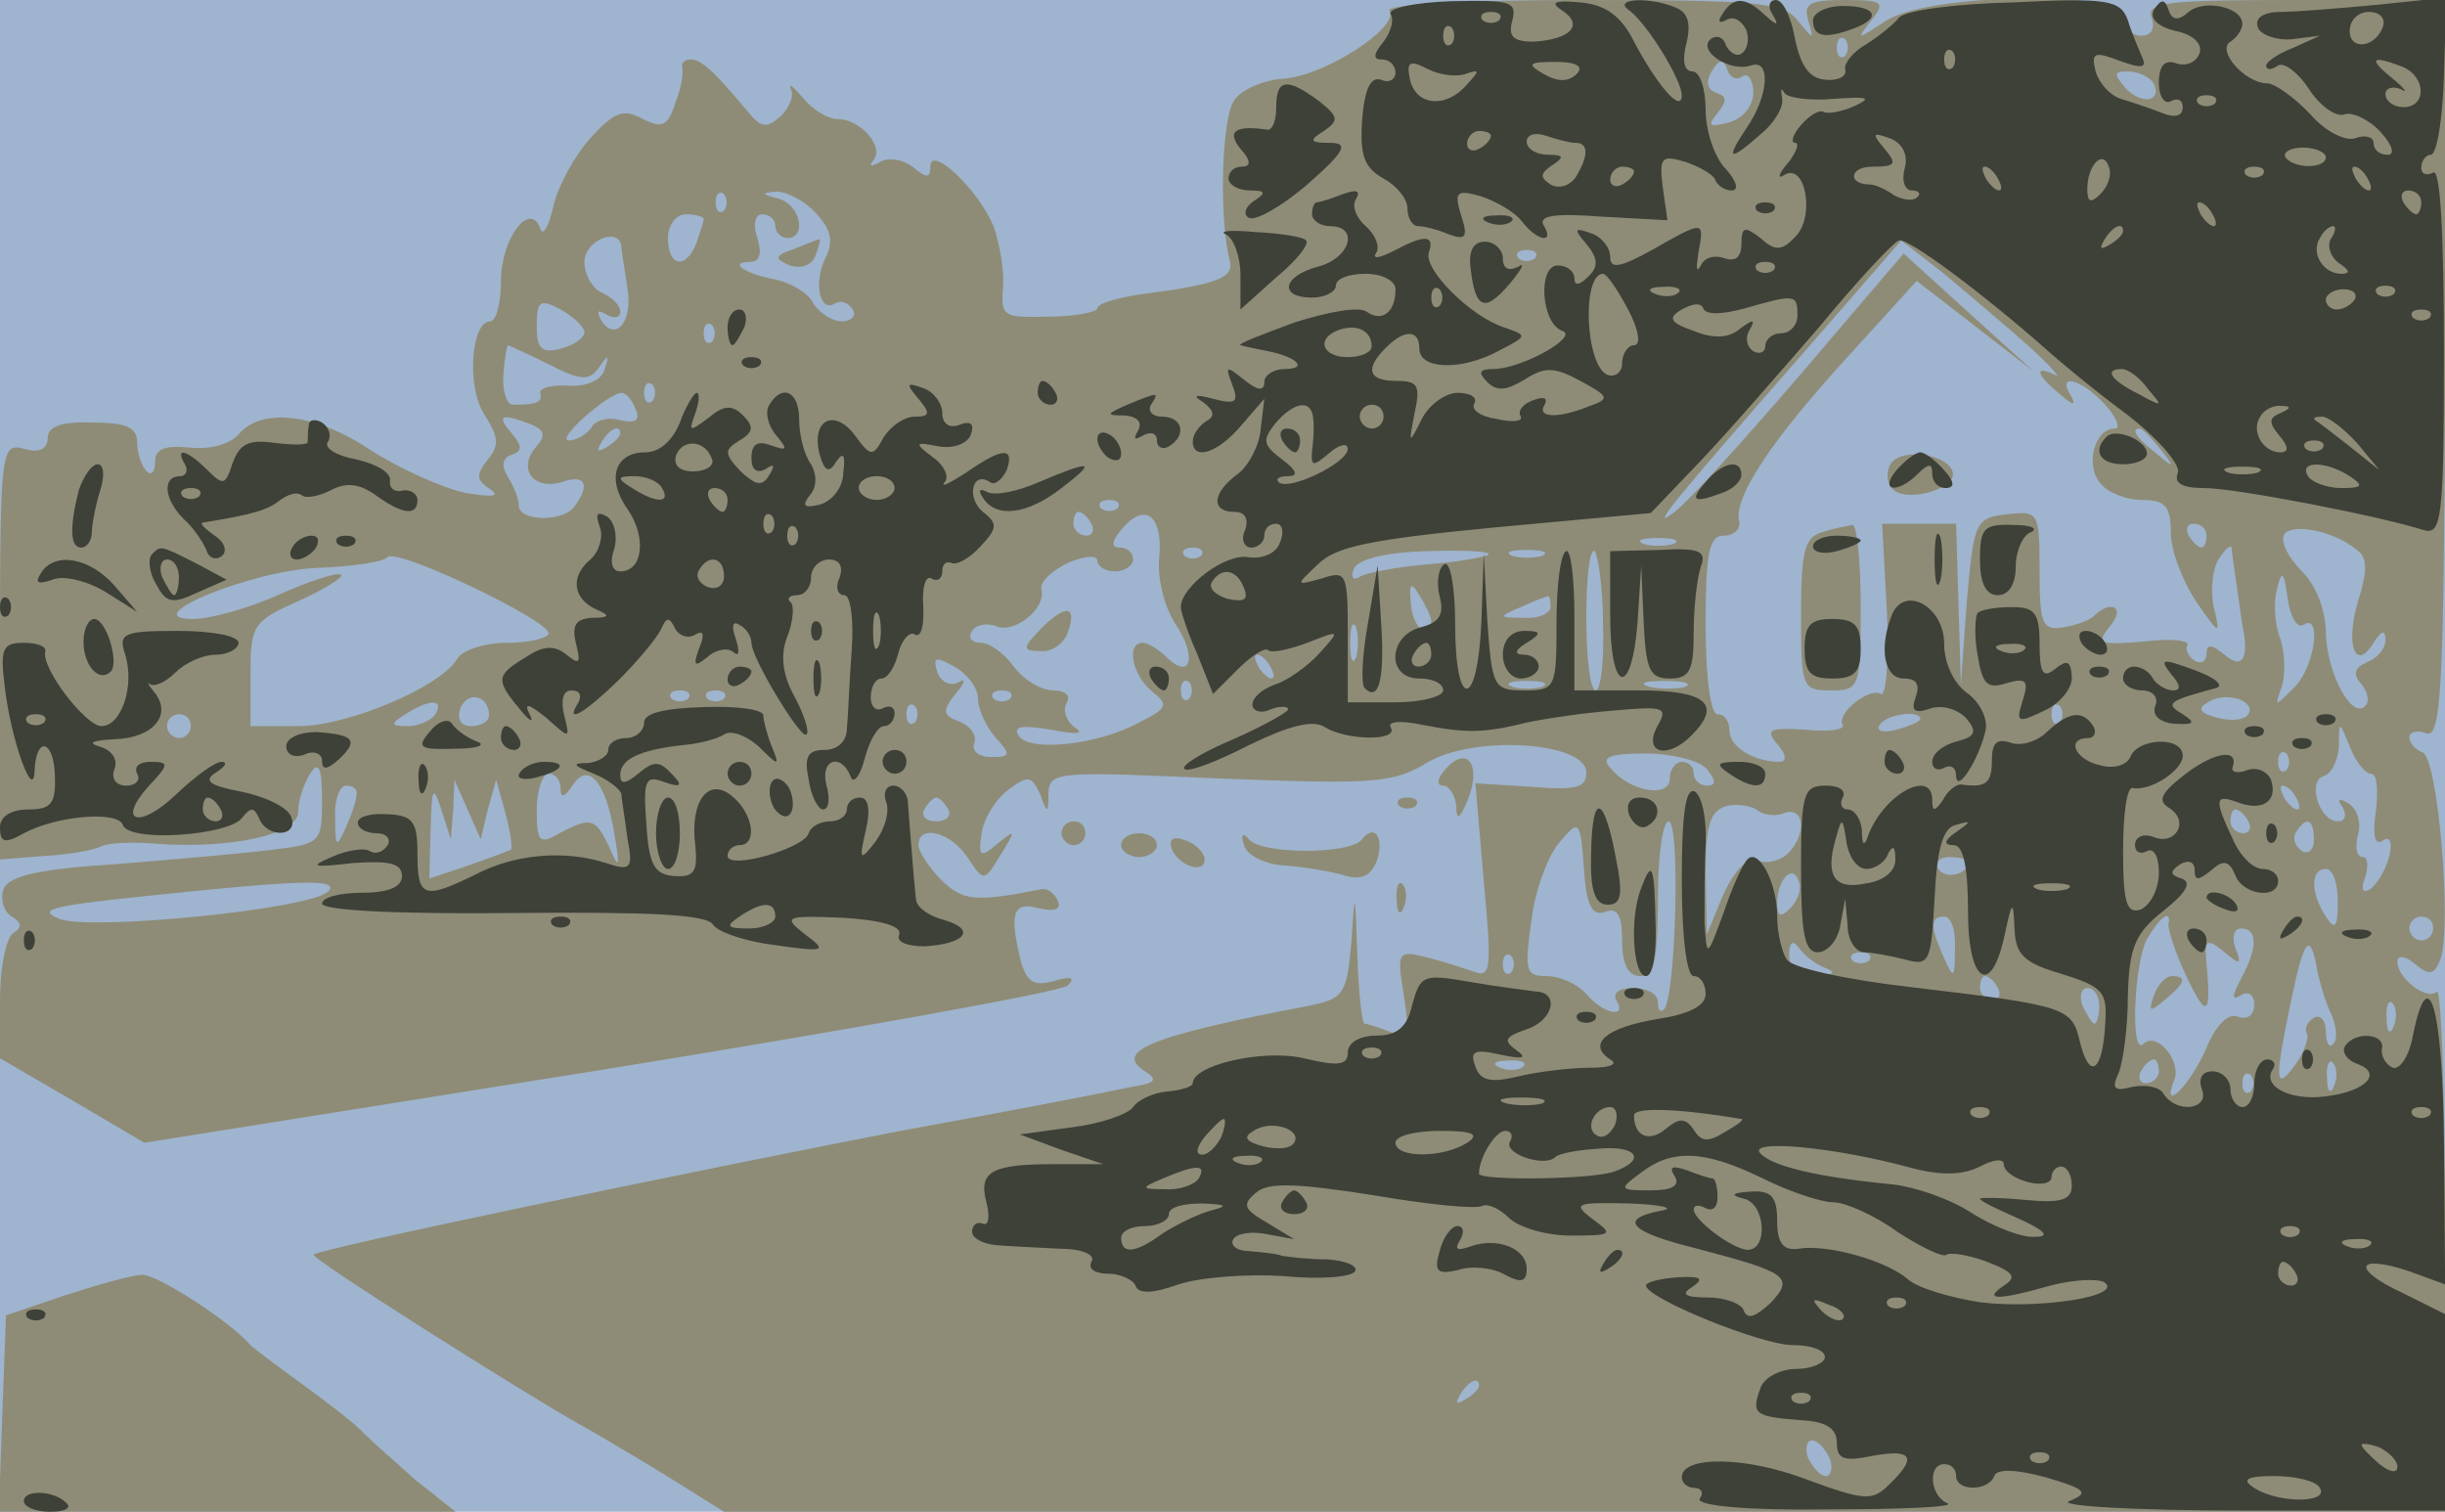
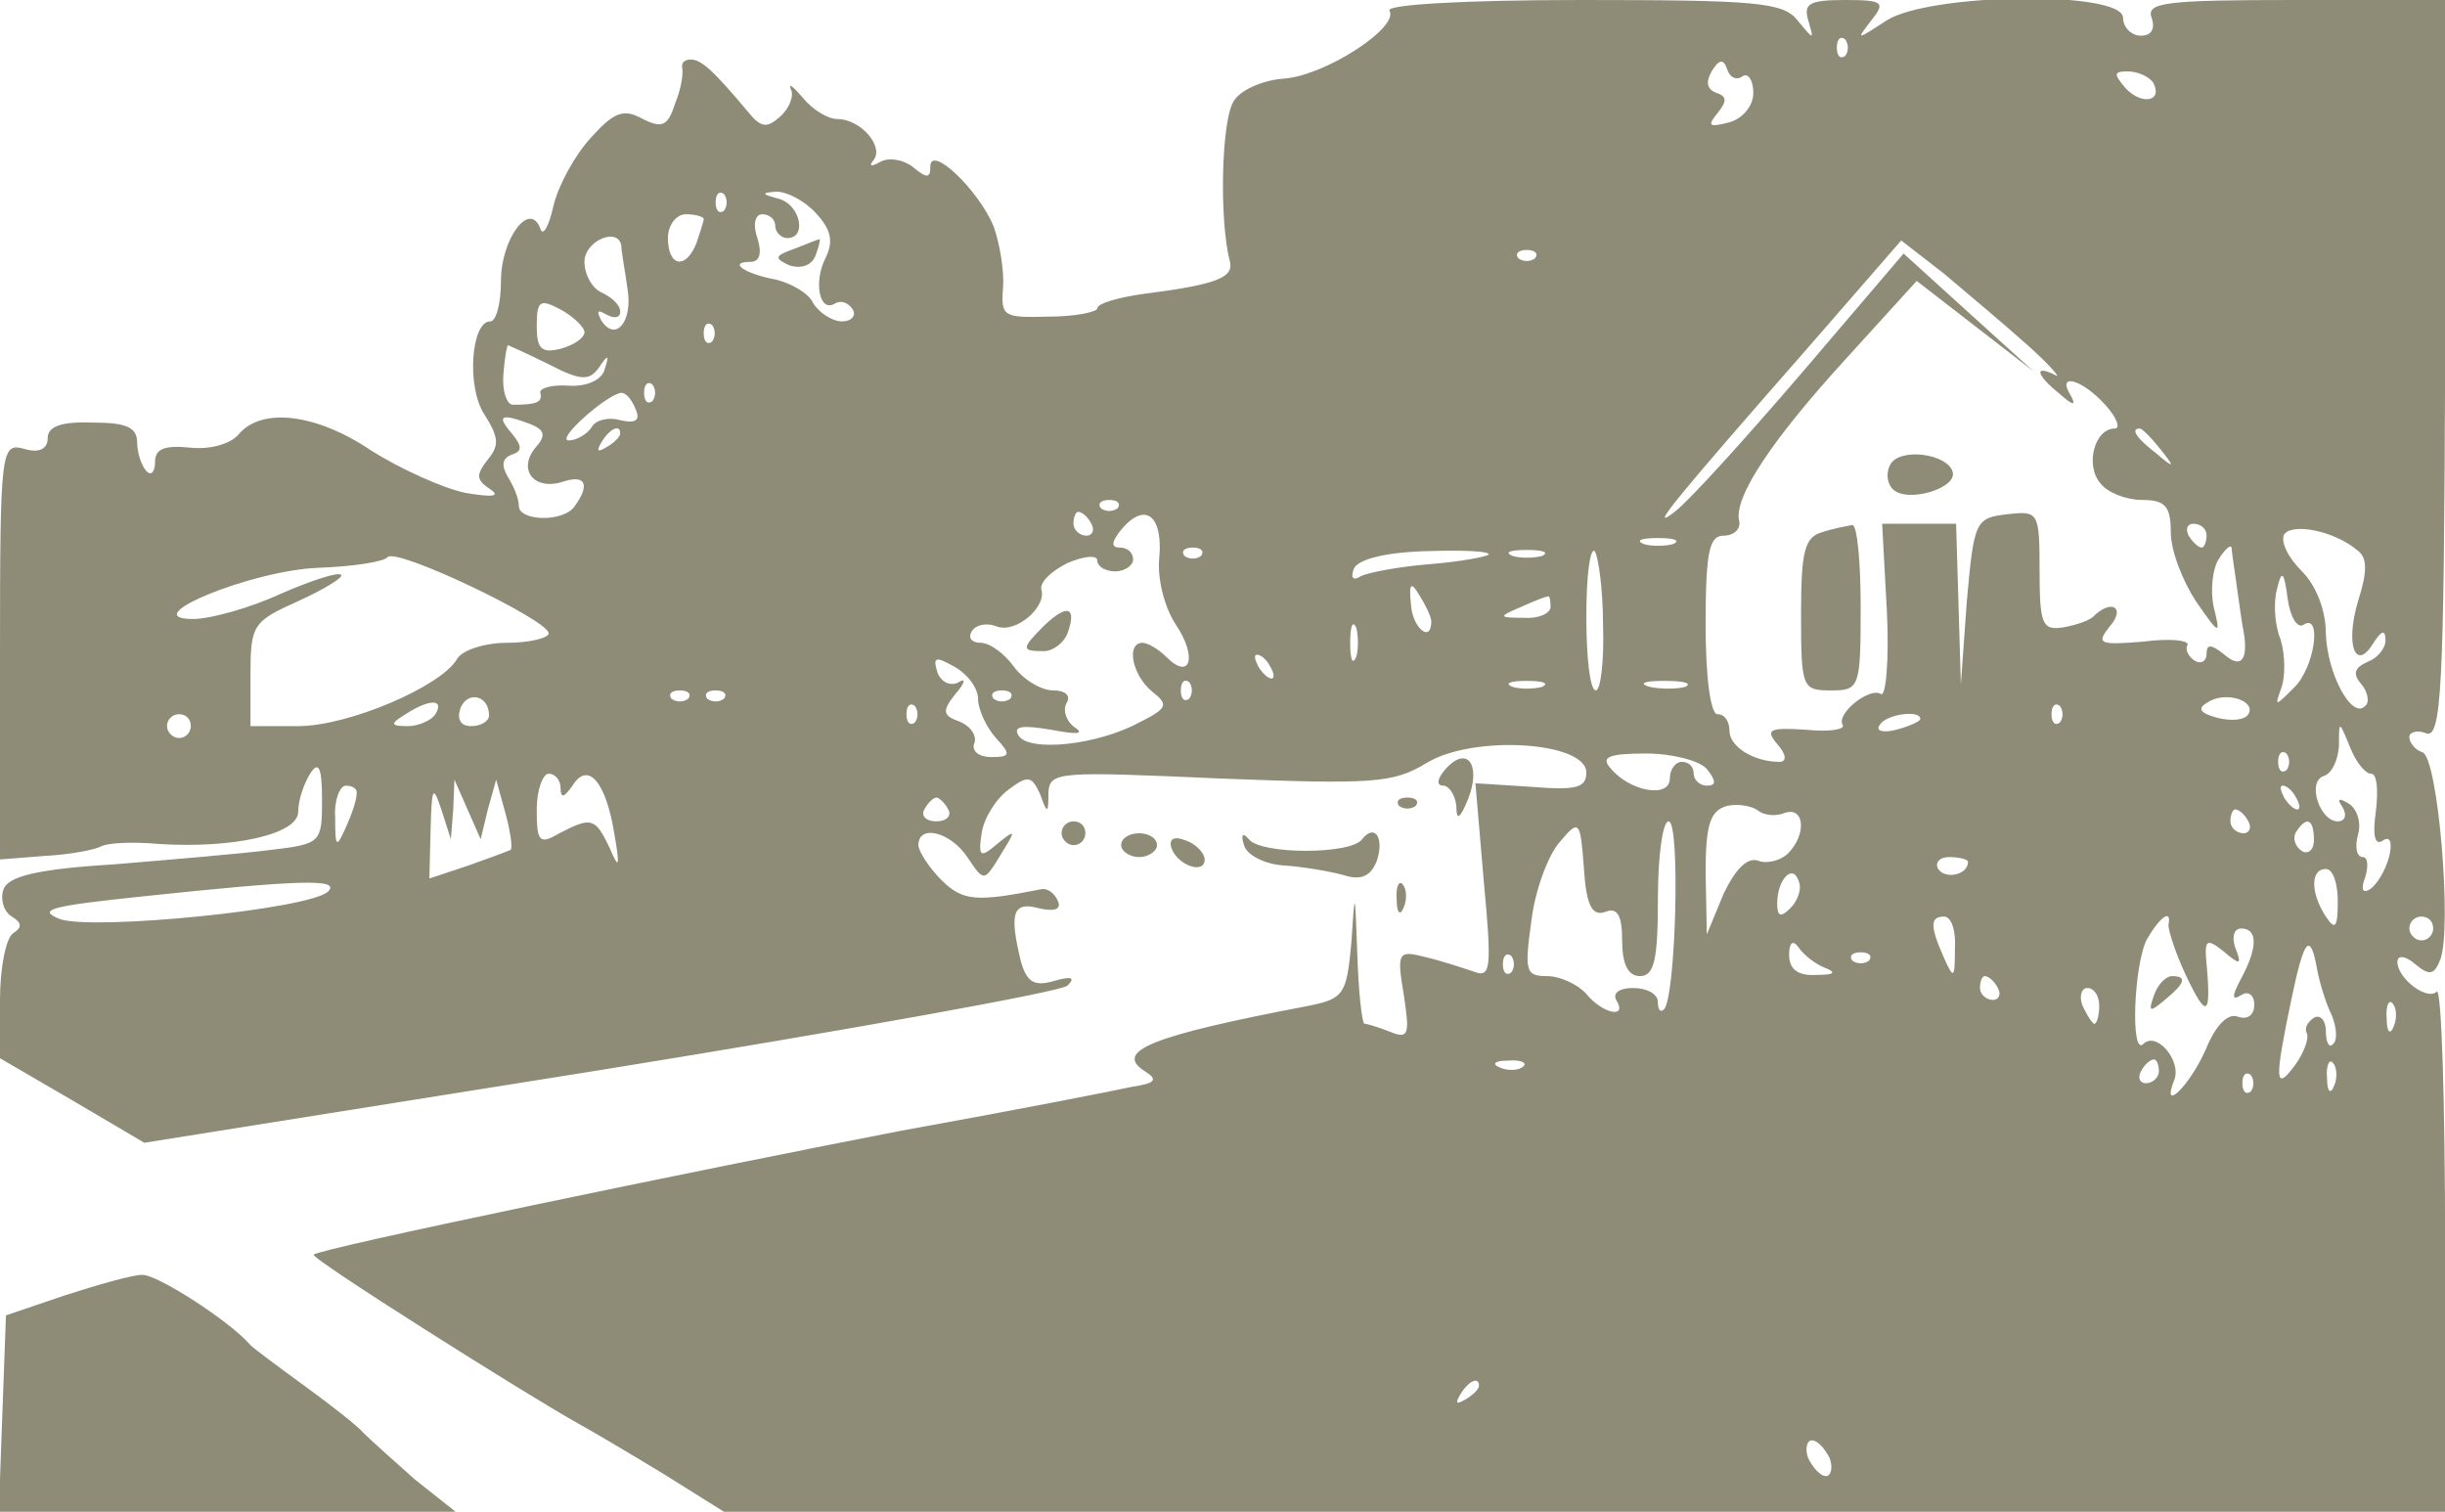
<svg xmlns="http://www.w3.org/2000/svg" width="2054" height="1270">
  <g>
    <svg width="2054" height="1270" />
    <svg width="2054" height="1270" version="1.0" viewBox="0 0 2054 1270">
      <g fill="#9fb4ce" transform="matrix(1.002 0 0 -1 0 1270)">
-         <path d="M0 635V0h2050v1270H0V635z" />
-       </g>
+         </g>
    </svg>
    <svg width="2054" height="1270" version="1.0" viewBox="0 0 2054 1270">
      <g fill="#8e8c77" transform="matrix(1.002 0 0 -1 0 1270)">
        <path d="M1165 1261c8-14-53-54-88-57-17-1-36-9-42-18-11-14-13-100-4-135 4-14-10-20-73-28-21-3-38-8-38-12 0-3-18-7-41-7-38-1-40 0-38 25 1 14-3 37-8 51-13 31-53 69-53 50 0-10-3-10-15 0-8 6-20 8-27 4s-10-4-6 1c10 11-10 35-30 35-8 0-21 8-29 18-8 9-12 13-10 7 3-5-1-16-9-23-11-10-16-9-26 3-30 36-40 45-49 45-5 0-8-3-7-7 1-5-1-18-6-30-6-19-11-21-27-13-16 9-24 6-43-15-14-15-28-41-32-58-4-18-9-26-11-19-9 24-33-9-33-44 0-19-4-34-9-34-16 0-20-55-5-78 12-19 13-26 3-38-10-13-10-17 2-25 9-6 2-7-21-3-19 4-54 20-78 35-47 32-93 37-112 14-7-8-24-13-41-11-21 2-29-1-29-12 0-8-3-12-7-8s-8 15-8 24c0 13-9 17-37 17-26 1-38-3-38-13 0-9-7-13-20-9-19 5-20 0-20-170V548l38 3c20 1 41 5 47 8 5 3 27 4 48 2 62-4 117 8 117 27 0 10 5 24 10 32 7 11 10 6 10-22 0-36-1-37-43-42-23-3-82-8-130-12-65-4-90-10-94-21-3-8 0-19 7-23 8-5 9-9 1-14-6-4-11-29-11-56v-49l60-35 61-36 382 61c210 34 387 66 392 71 7 7 3 8-11 4-17-5-23-1-28 16-10 41-7 51 15 45 13-3 19-1 16 6s-9 11-14 10c-55-11-66-10-84 8-10 10-19 24-19 29 0 18 27 11 41-10s14-21 28 2c13 21 13 22-3 9-14-12-16-11-13 9 2 13 12 29 23 37 16 12 19 11 26-4 6-17 7-17 7 1 1 18 8 18 144 12 128-5 145-4 173 13 39 24 134 18 134-8 0-13-9-15-46-12l-47 3 7-82c7-75 6-82-9-76-9 3-27 9-40 12-23 6-24 4-18-32 5-33 4-37-11-31-10 4-20 7-22 7s-5 26-6 58c-2 55-2 56-5 10-4-43-6-47-36-53-131-25-164-38-137-55 11-7 9-10-11-13-13-3-100-20-194-37-175-34-488-99-492-104-3-3 179-118 222-142 11-6 43-25 71-42l51-32h1443v222c0 122-3 218-7 215-8-8-33 11-33 25 0 6 7 5 15-2 12-10 16-9 21 4 10 27-2 170-15 174-6 2-11 8-11 13 0 4 7 6 14 3 13-5 15 38 16 305l1 311h-127c-108 0-125-2-120-15 3-9 0-15-9-15-8 0-15 7-15 15 0 23-161 21-198-2-26-17-26-17-13 0 12 15 10 17-22 17-30 0-35-3-31-17 5-17 5-17-9 0-12 15-34 17-181 17-100 0-165-4-161-9zm382-38c-4-3-7 0-7 7s3 10 7 7c3-4 3-10 0-14zm-86-17c5 3 9-4 9-14 0-11-9-22-21-25-16-4-18-3-9 8 8 10 8 14-1 17-8 3-9 9-4 18 6 10 10 11 13 2 2-7 8-10 13-6zm344-5c9-16-9-20-23-5-10 12-10 14 2 14 8 0 17-4 21-9zM607 1093c-4-3-7 0-7 7s3 10 7 7c3-4 3-10 0-14zm77-2c13-14 15-24 8-38-10-20-5-46 8-38 5 3 11 1 15-5 3-5-1-10-9-10s-19 7-24 15c-4 9-19 17-31 20-27 5-41 15-22 15 8 0 10 7 6 20-4 11-2 20 4 20s11-4 11-10c0-5 5-10 10-10 17 0 11 28-7 33-15 4-15 5-2 6 9 0 24-8 33-18zm-94-5c0-2-3-11-6-20-9-23-24-20-24 4 0 11 7 20 15 20s15-2 15-4zm-69-23c0-5 3-20 5-35 5-28-10-46-22-27-4 8-3 9 4 5s12-3 12 2c0 6-7 12-15 16-8 3-15 15-15 26 0 18 29 30 31 13zm1179-83c19-17 29-29 23-25-18 9-16 0 4-16 11-10 14-10 9-1-12 19 9 14 29-8 10-11 13-20 8-20-17 0-25-31-12-46 6-8 22-14 35-14 19 0 24-5 24-27 0-16 10-41 21-58 20-29 21-29 15-5-3 14-1 32 4 40s10 13 11 10c0-3 2-16 4-30s4-29 5-35c6-28 0-38-15-25-11 9-15 9-15 1 0-7-5-9-10-6-6 4-8 10-6 13 2 4-14 6-37 3-37-3-40-2-28 13 13 15 2 23-13 9-3-4-15-8-26-10-18-3-20 3-20 48 0 49-1 50-27 47-27-3-28-6-34-73l-5-70-2 68-2 67h-62l4-74c2-41-1-72-5-69-10 6-38-17-32-26 2-4-12-6-31-4-31 2-34 0-24-12 8-9 8-15 2-15-22 0-42 13-42 26 0 8-4 14-10 14s-10 32-10 75c0 61 3 75 15 75 9 0 15 6 13 13-4 20 28 68 90 136l59 65 49-38 49-38-54 49-55 50-86-101c-48-56-95-108-106-116-23-18-1 9 111 137l79 91 36-28c19-16 51-43 70-60zm-413 73c-4-3-10-3-14 0-3 4 0 7 7 7s10-3 7-7zm-797-62c0-5-9-11-20-14-16-4-20 0-20 19 0 22 3 23 20 14 11-6 20-15 20-19zm107-8c-4-3-7 0-7 7s3 10 7 7c3-4 3-10 0-14zm-137-19c27-14 34-14 42-3 8 12 9 11 5-1-2-9-15-15-30-14-14 1-25-2-24-6 2-8-3-10-23-10-5 0-9 11-8 25s3 25 4 25c0 0 16-7 34-16zm87-31c-4-3-7 0-7 7s3 10 7 7c3-4 3-10 0-14zm-14-7c4-9 0-12-13-9-10 3-21 0-24-6-4-6-13-11-19-11-12 0 32 39 44 40 4 0 9-6 12-14zm-89-12c13-5 14-10 5-20-15-18-2-36 22-29 20 7 24-2 11-20-9-14-47-13-47 0 0 6-4 16-9 24-6 10-5 16 3 19 9 3 9 7 0 18-13 15-9 17 15 8zm76-8c0-3-5-8-12-12s-8-3-4 4c7 12 16 16 16 8zm1291-13c13-16 12-17-3-4-17 13-22 21-14 21 2 0 10-8 17-17zm-874-50c-4-3-10-3-14 0-3 4 0 7 7 7s10-3 7-7zm-22-13c3-5 1-10-4-10-6 0-11 5-11 10 0 6 2 10 4 10 3 0 8-4 11-10zm57-28c-2-17 4-42 14-57 18-27 12-47-8-27-7 7-16 12-20 12-14 0-9-27 8-41 14-11 13-14-11-26-35-19-92-25-101-11-5 8 3 9 27 5 21-4 29-4 20 2-7 5-10 14-7 20 4 6 0 11-11 11-10 0-25 9-33 20s-20 20-28 20c-7 0-11 4-7 10 3 5 12 7 20 4 16-7 43 16 38 31-1 6 8 15 22 22 14 6 25 7 25 2s7-9 15-9 15 5 15 10c0 6-5 10-11 10-8 0-7 5 1 15 20 24 35 12 32-23zm878 18c0-5-2-10-4-10-3 0-8 5-11 10-3 6-1 10 4 10 6 0 11-4 11-10zm126-12c9-6 9-18 1-43-11-37-2-60 13-35 7 11 10 11 10 2 0-7-7-15-15-18-11-5-13-10-5-19 5-6 7-15 3-18-11-12-32 27-33 61 0 19-8 40-20 52s-18 25-15 31c7 10 42 3 61-13zm-573 5c-7-2-19-2-25 0-7 3-2 5 12 5s19-2 13-5zm-943-75c0-4-16-8-35-8-18 0-38-6-42-14-14-23-91-56-133-56h-40v43c0 42 2 45 40 62 22 10 38 20 36 22-2 3-26-5-51-16-26-12-59-21-73-21-50 0 49 41 105 43 28 1 55 5 58 9 8 8 135-53 135-64zm547 65c-4-3-10-3-14 0-3 4 0 7 7 7s10-3 7-7zm241 1c-3-2-25-6-50-8s-51-7-57-10c-6-4-9-2-6 6s26 14 61 15c31 1 54 0 52-3zm45-1c-7-2-19-2-25 0-7 3-2 5 12 5s19-2 13-5zm51-58c1-30-2-55-6-55-5 0-8 28-8 62s3 58 7 55c3-4 7-32 7-62zm587 0c16 11 10-36-8-53-16-16-16-16-10 1 3 9 3 27-1 40-5 12-6 31-3 42 4 17 6 15 9-8 2-15 8-25 13-22zm-731 3c0-19-16-5-17 14-2 18 0 20 7 8 5-8 10-18 10-22zm100 12c0-5-10-10-22-9-22 0-22 1-3 9 11 5 21 9 23 9 1 1 2-3 2-9zm-163-42c-3-7-5-2-5 12s2 19 5 13c2-7 2-19 0-25zm-317-35c0-9 7-24 15-33 13-14 12-16-4-16-10 0-17 5-14 12 2 6-3 14-13 18-14 5-14 9-3 23 8 9 9 14 3 10-7-4-15 0-18 8-4 13-2 14 14 5 11-6 20-18 20-27zm245 27c3-5 4-10 1-10s-8 5-11 10c-3 6-4 10-1 10s8-4 11-10zm-68-27c-4-3-7 0-7 7s3 10 7 7c3-4 3-10 0-14zm296 10c-7-2-19-2-25 0-7 3-2 5 12 5s19-2 13-5zm120 0c-7-2-21-2-30 0-10 3-4 5 12 5 17 0 24-2 18-5zM410 669c0-5-7-9-15-9-9 0-12 6-9 15 6 15 24 11 24-6zm167 14c-4-3-10-3-14 0-3 4 0 7 7 7s10-3 7-7zm30 0c-4-3-10-3-14 0-3 4 0 7 7 7s10-3 7-7zm240 0c-4-3-10-3-14 0-3 4 0 7 7 7s10-3 7-7zm1038-13c-3-5-14-6-26-3-15 4-17 8-8 13 15 10 41 1 34-10zm-1520 0c-3-5-14-10-23-10-15 0-15 2-2 10 20 13 33 13 25 0zm402-7c-4-3-7 0-7 7s3 10 7 7c3-4 3-10 0-14zm960 0c-4-3-7 0-7 7s3 10 7 7c3-4 3-10 0-14zm-1567-3c0-5-4-10-10-10-5 0-10 5-10 10 0 6 5 10 10 10 6 0 10-4 10-10zm1450 6c0-2-9-6-20-9s-18-1-14 4c5 9 34 13 34 5zm378-46c5 0 6-14 4-31-3-21-1-30 6-25 6 4 8-2 5-14-3-11-10-23-16-27s-8 0-4 10c3 10 2 17-2 17-5 0-7 8-4 19 3 10-1 22-8 26-8 5-10 4-5-3 4-7 2-12-4-12-15 0-26 33-12 38 7 2 12 13 13 25 0 22 0 22 9 0 5-13 13-23 18-23zm-557 4c8-10 8-14 0-14-6 0-11 5-11 10 0 6-4 10-10 10-5 0-10-6-10-14 0-17-34-11-50 9-8 9-1 12 30 12 22 0 45-6 51-13zm486-1c-4-3-7 0-7 7s3 10 7 7c3-4 3-10 0-14zM470 608c0-9 3-8 10 2 13 21 28 3 35-40 5-29 4-31-4-12-12 25-15 26-42 12-17-10-19-7-19 20 0 16 5 30 10 30 6 0 10-6 10-12zm-171-5c0-5-4-17-9-28-8-18-9-17-9 8-1 15 4 27 9 27 6 0 10-3 9-7zm81-13 1 25 11-25 11-25 6 25 7 25 8-29c4-15 6-29 4-30s-18-7-35-13l-33-11 1 41c1 36 2 38 9 17l8-25 2 25zm1545 10c3-5 4-10 1-10s-8 5-11 10c-3 6-4 10-1 10s8-4 11-10zM795 590c3-5-1-10-10-10s-13 5-10 10c3 6 8 10 10 10s7-4 10-10zm701-3c17 6 19-18 3-34-6-6-18-9-25-6-9 3-19-7-29-28l-14-34-1 52c0 41 4 52 18 56 9 2 21 0 26-4s15-5 22-2zm389-7c3-5 1-10-4-10-6 0-11 5-11 10 0 6 2 10 4 10 3 0 8-4 11-10zm-539-76c10 4 14-3 14-24 0-20 5-30 15-30 12 0 15 14 15 65 0 36 4 65 9 65 10 0 6-149-4-158-3-3-5 0-5 6 0 7-9 12-21 12-11 0-17-4-14-10 10-16-11-12-25 5-7 8-22 15-33 15-18 0-19 4-13 47 3 25 14 55 24 66 16 19 17 18 20-23 2-31 7-40 18-36zm594 60c0-8-5-12-10-9-6 4-8 11-5 16 9 14 15 11 15-7zm-290-18c0-11-19-15-25-6-3 5 1 10 9 10 9 0 16-2 16-4zm-149-39c-8-8-11-7-11 4 0 20 13 34 18 19 3-7-1-17-7-23zm459 6c0-22-2-25-10-13-13 20-13 40 0 40 6 0 10-12 10-27zm-1685 8c-16-15-198-33-225-23-20 8-6 11 70 19 132 14 166 15 155 4zm1364-48c0-25-1-26-9-8-12 27-12 35 0 35 6 0 10-12 9-27zm179 20c0-5 6-24 15-43 17-36 21-34 17 10-2 21 0 22 14 11 14-12 16-12 10 3-3 9-1 16 5 16 14 0 14-16 0-42-8-15-8-19 0-14 6 4 11 0 11-8 0-9-6-13-14-10s-18-7-26-26c-13-31-39-57-27-27 6 16-15 41-26 30s-8 67 3 88c11 19 21 26 18 12zm222-3c0-5-4-10-10-10-5 0-10 5-10 10 0 6 5 10 10 10 6 0 10-4 10-10zm-510-33c10-4 8-6-7-6-16-1-23 5-23 17 0 10 3 13 8 6 4-6 14-14 22-17zm413-3c2-10 7-27 12-37 4-10 5-21 1-24-3-4-6 1-6 11 0 9-5 14-10 11-6-4-8-9-6-13s-2-16-10-27c-17-23-17-12-3 55 11 53 16 58 22 24zm-676-1c-4-3-7 0-7 7s3 10 7 7c3-4 3-10 0-14zm300 10c-4-3-10-3-14 0-3 4 0 7 7 7s10-3 7-7zm108-23c3-5 1-10-4-10-6 0-11 5-11 10 0 6 2 10 4 10 3 0 8-4 11-10zm85-15c0-8-2-15-4-15s-6 7-10 15c-3 8-1 15 4 15 6 0 10-7 10-15zm247-17c-3-8-6-5-6 6-1 11 2 17 5 13 3-3 4-12 1-19zm-730-34c-3-3-12-4-19-1-8 3-5 6 6 6 11 1 17-2 13-5zm533-4c0-5-5-10-11-10-5 0-7 5-4 10 3 6 8 10 11 10 2 0 4-4 4-10zm147-12c-3-8-6-5-6 6-1 11 2 17 5 13 3-3 4-12 1-19zm-70-5c-4-3-7 0-7 7s3 10 7 7c3-4 3-10 0-14zm-647-247c0-3-5-8-12-12s-8-3-4 4c7 12 16 16 16 8zm294-61c3-8 1-15-3-15-5 0-11 7-15 15-3 8-1 15 3 15 5 0 11-7 15-15zM666 1061c-17-6-17-8-4-14 10-3 19 0 22 9 3 8 4 14 3 13-1 0-11-4-21-8zm919-181c-4-7-3-16 2-21 12-12 55 1 50 15-5 15-44 20-52 6zm-57-57c-15-4-18-16-18-69 0-62 1-64 25-64s25 2 25 70c0 39-3 69-7 69-5-1-16-3-25-6zm-652-78c-20-20-20-22-1-22 8 0 17 7 20 15 8 22 0 25-19 7zm930-311c-5-14-4-15 9-4 17 14 19 20 6 20-5 0-12-7-15-16zm-594 190c-7-8-8-14-2-14 5 0 10-8 11-17 0-13 3-11 10 6 11 29-1 45-19 25zm-39-31c4-3 10-3 14 0 3 4 0 7-7 7s-10-3-7-7zm-283-23c0-5 5-10 10-10 6 0 10 5 10 10 0 6-4 10-10 10-5 0-10-4-10-10zm50-10c0-5 7-10 15-10s15 5 15 10c0 6-7 10-15 10s-15-4-15-10zm42-2c5-15 28-23 28-10 0 5-7 13-16 16-10 4-14 1-12-6zm61 2c2-8 17-16 33-17s39-5 50-8c15-5 23-1 28 11 7 19-1 33-12 19-9-13-85-13-95 0-5 6-7 4-4-5zm128-46c0-11 3-14 6-6 3 7 2 16-1 19-3 4-6-2-5-13zM55 182 5 165 2 83-1 0h383l-34 27c-18 16-37 33-43 39-5 6-28 24-50 40s-42 31-45 34c-17 20-79 60-91 59-8 0-36-8-64-17z" />
      </g>
    </svg>
    <svg width="2054" height="1270" version="1.0" viewBox="0 0 2054 1270">
      <g fill="#3e4138" transform="matrix(1.002 0 0 -1 0 1270)">
-         <path d="M1166 1258c3-5 0-15-6-23-9-11-9-15-1-15 6 0 11-5 11-11s-6-9-12-6c-9 3-14-8-16-34-2-30 2-40 18-49 11-6 20-17 20-25s4-15 9-15 17-3 26-7c14-5 16-2 10 16-6 20-4 22 17 16 12-4 28-13 34-21 13-17 28-19 18-3-4 8 10 10 49 7l55-3-4 28c-3 25-1 27 19 21 12-4 24-11 25-15 2-5 8-9 14-9s4 8-5 18c-10 10-17 33-17 50 0 18-5 32-11 32-7 0-9 9-5 24 4 17 1 26-10 30-22 9-51 7-39-2 15-10 45-59 45-72 0-16-21 9-40 45-11 22-24 31-45 33-22 2-26 0-15-7 18-12 7-24-24-26-17 0-22 4-18 18 4 16-2 17-51 16-31-1-54-6-51-11zm91-5c-4-3-10-3-14 0-3 4 0 7 7 7s10-3 7-7zm-40-20c-4-3-7 0-7 7s3 10 7 7c3-4 3-10 0-14zm12-25c12 4 12 3 0-10-18-20-43-16-47 6-3 14 0 16 15 8 10-5 24-7 32-4zm93 0c-7-7-16-7-28 0-14 8-13 10 10 10 18 0 24-4 18-10zm-72-52c0-3-4-8-10-11-5-3-10-1-10 4 0 6 5 11 10 11 6 0 10-2 10-4zm71-6c11 0 11-11 0-29-5-7-14-10-21-6-9 6-9 9 1 16 11 7 10 9-3 9-10 0-18 5-18 11s7 8 16 5 20-6 25-6zm49-24c0-3-4-8-10-11-5-3-10-1-10 4 0 6 5 11 10 11 6 0 10-2 10-4zm74 132c-4-6-3-8 3-5 6 4 13 0 17-8 3-8 1-17-4-20-4-3-10 1-13 7-2 7-8 9-13 5-11-10 17-28 34-22s15-26-4-53c-18-27-14-28 13-4 11 9 19 23 17 30-1 7-1 9 2 4 2-4 21-7 42-5 28 2 32 1 17-6-11-5-23-7-26-5-4 2-12-3-19-11s-9-15-5-15 1-8-6-17c-8-9-9-14-3-10 18 11 26-36 9-52-11-12-17-12-29-1-13 10-16 10-16-5 0-11-5-15-14-12-8 3-17 1-20-6-4-7-4-2-2 11 5 27 5 27-39 2-27-15-35-16-35-6 0 8-7 17-16 20-14 5-15 4-4-9 10-12 10-19 2-27s-12-8-12-2-6 11-14 11c-17 0-14-49 4-55 14-5-35-32-58-32-12 0-13-3-5-11s16-7 31 2c17 11 25 11 47-1 24-13 25-15 8-21-27-11-45-10-38 1 3 6-1 7-9 4-9-3-14-9-11-14 2-4-7-5-20-2-14 2-22 8-19 13s-3 9-14 9c-10 0-24-10-30-22-11-22-11-21-6 5 5 23 3 27-15 27-24 0-27 10-9 28 16 16 28 15 28-1 0-17 34-19 66-2 25 13 25 13 5 20-28 9-68 49-63 63 5 15-4 15-30 1-12-6-18-7-14-1 3 5-1 15-9 22s-12 17-8 23c4 7 0 8-11 4-10-4-20-7-22-7s-4-4-4-10c0-5 7-10 15-10 25 0 17-27-10-34-30-8-33-26-5-26 11 0 20 5 20 10 0 6 11 10 25 10s25-6 25-13c0-19-11-28-24-19-6 5-33 0-61-9-27-10-48-18-45-19s13-3 23-5c25-5 34-15 14-15-9 0-17-5-17-11 0-8-6-7-17 2-15 12-16 12-10-4 6-15 3-17-16-12-15 4-18 3-8-3 9-7 10-12 2-16-6-4-11-11-11-17 0-16 21-10 41 14l19 22-3-25c-1-14-10-31-19-38-22-16-23-32-3-32 9 0 12-6 9-15-4-8-1-15 5-15s11 5 11 10c0 6 4 10 10 10 5 0 7-7 3-16-3-9-15-14-27-12-19 3-56-25-56-42 0-4 6-22 14-40l13-33 21 21c11 11 22 18 25 16 2-3 17 0 33 6 28 11 28 11 10-9-10-11-27-23-37-26-11-4-19-11-19-17 0-5 7-8 15-4 8 3 15 3 15 0 0-2-21-14-46-25-26-11-44-22-41-25s27 6 54 20c33 16 54 22 64 15 18-11 62-12 55 0-3 5 8 6 27 2 36-7 51-7 87 2 14 3 46 8 72 10 44 4 47 3 37-14-11-22 9-27 29-7 26 26 13 38-43 38h-55v61c0 33-3 58-7 56-5-3-8-30-8-61 0-54-1-56-27-56s-27 3-31 58l-3 57-2-57c-3-74-22-76-22-2 0 30-4 53-9 50s-7-15-4-27c4-15 0-22-16-26-27-7-29-43-1-43 11 0 20-4 20-10 0-5-18-10-40-10h-40v56c0 53-1 55-22 48-22-6-22-6-3 12 15 15 45 21 149 31l130 12 41 43c23 24 67 75 100 113 32 39 62 71 67 73 7 3 71-45 123-91 11-10 41-35 68-55 26-20 45-42 43-49-4-9 4-13 22-13 26 0 145-23 183-35 16-5 18 5 18 150 0 98-3 154-9 150-6-3-10-1-10 4 0 6 4 11 8 11 5 0 10 30 11 66l2 66-58-6c-32-3-68-6-81-6-14 0-22-5-19-13 2-6 15-11 28-10l24 3-22-10c-13-5-23-12-23-15 0-4 4-4 10 0 5 3 17-6 26-20s23-24 30-21c6 2 20-4 30-15s12-19 6-19c-7 0-12 4-12 10 0 5-7 7-15 4s-25 5-38 20c-13 14-30 26-36 26-19 0-43 28-31 35 5 3 10 10 10 15 0 14-32 21-45 10-9-8-14-7-17 2s-6 9-12 0c-4-7 2-14 18-18 15-3 23-11 20-19s-12-11-20-8c-9 3-14-2-14-17 0-11 5-18 10-15 6 3 10 1 10-5 0-8-7-9-17-5s-25 9-35 12c-9 3-18 13-21 23-4 16-1 17 20 9 19-7 23-6 19 3-3 7-9 21-12 31-6 17-17 19-96 15-49-1-92-7-96-13-4-5-16-15-27-22-11-6-19-16-18-21 2-6-6-10-16-9-14 1-21 11-26 34-3 18-10 33-16 33s-7-6-3-12c6-10 4-10-7 0-16 15-26 15-35 0zm554-10c-6-18-28-21-28-4 0 9 7 16 16 16s14-5 12-12zm-361-35c-4-3-7 0-7 7s3 10 7 7c3-4 3-10 0-14zm377 1c20-8 21-34 1-34-8 0-15 5-15 11 0 5 6 7 13 4 6-4 3 1-7 9-21 17-18 20 8 10zm-157-31c-4-3-10-3-14 0-3 4 0 7 7 7s10-3 7-7zm-260-54c-3-11 0-19 6-19s8-3 4-6c-3-3-12-2-19 2-7 5-16 9-20 9-19 0-18 15 2 15 19 0 21 2 10 15s-10 14 4 9c11-4 16-14 13-25zm353 9c0-10-27-10-34 0-2 4 4 8 15 8 10 0 19-4 19-8zm-189-31c-8-8-11-7-11 4 0 20 13 34 18 19 3-7-1-17-7-23zm-86 13c3-5 4-10 1-10s-8 5-11 10c-3 6-4 10-1 10s8-4 11-10zm222 3c-4-3-10-3-14 0-3 4 0 7 7 7s10-3 7-7zm88-3c3-5 4-10 1-10s-8 5-11 10c-3 6-4 10-1 10s8-4 11-10zm45-20c0-5-2-10-4-10-3 0-8 5-11 10-3 6-1 10 4 10 6 0 11-4 11-10zm-175-10c3-5 4-10 1-10s-8 5-11 10c-3 6-4 10-1 10s8-4 11-10zm-75-14c0-3-5-8-12-12s-8-3-4 4c7 12 16 16 16 8zm174-7c-3-6 0-15 7-20 9-6 10-9 2-9-15 0-26 17-18 30 3 6 8 10 11 10s2-5-2-11zm-467-26c-4-3-10-3-14 0-3 4 0 7 7 7s10-3 7-7zm-122-33c9-17 11-30 5-30-5 0-10-7-10-15s-6-12-12-10c-19 7-22 85-4 85 3 0 12-13 21-30zm-158 3c-4-3-7 0-7 7s3 10 7 7c3-4 3-10 0-14zm200 11c-3-3-12-4-19-1-8 3-5 6 6 6 11 1 17-2 13-5zm567-6c-3-4-9-8-15-8-5 0-9 4-9 8 0 5 7 9 15 9s12-4 9-9zm33 5c-4-3-10-3-14 0-3 4 0 7 7 7s10-3 7-7zm-544-12c42 12 44 12 44-6 0-8-6-15-14-15-7 0-13-5-13-11 0-5-5-7-10-4-6 4-7 12-3 18 5 9 3 9-8 1-9-8-22-9-39-2-20 7-22 11-10 18 9 5 16 6 18 1 2-6 17-5 35 0zm574-8c-4-3-10-3-14 0-3 4 0 7 7 7s10-3 7-7zm-887-24c0-5-9-9-20-9-22 0-27 16-7 23 15 5 27-1 27-14zm651-36c13-15 12-15-8-4-24 12-29 21-14 21 5 0 15-7 22-17zm-700-25c1-7 0-20-1-27-1-13 1-13 14-2 9 8 16 9 16 4 0-12-50-36-58-28-3 3 1 5 8 5 9 0 7 5-5 14-16 12-17 16-6 30 16 19 31 21 32 4zm59 2c0-5-4-10-10-10-5 0-10 5-10 10 0 6 5 10 10 10 6 0 10-4 10-10zm752 3c-10-4-10-8-1-19 8-9 8-14 1-14-15 0-25 18-17 30 3 6 12 10 18 9 8 0 8-2-1-6zm64-25 19-23-25 20c-14 11-27 21-29 22-2 2 0 3 6 3 5 0 18-10 29-22zm-29-5c-4-3-10-3-14 0-3 4 0 7 7 7s10-3 7-7zm-54-20c-7-2-19-2-25 0-7 3-2 5 12 5s19-2 13-5zm77-3c12-8 11-10-7-10-12 0-25 5-28 10-8 13 15 13 35 0zm-927-94c4-10 0-12-14-9-10 3-16 9-13 14 8 13 21 11 27-5zm157-56c0-5-5-10-11-10-5 0-7 5-4 10 3 6 8 10 11 10 2 0 4-4 4-10zm-125 180c3-5 8-10 11-10 2 0 4 5 4 10 0 6-5 10-11 10-5 0-7-4-4-10zm445 353c0-14 10-16 34-7s19 19-9 19c-14 0-25-6-25-12zm-450-73c0-11-3-19-7-19-27 4-35-1-23-16 9-10 9-15 1-15-6 0-11-4-11-10 0-5 8-10 18-10 13 0 14-2 3-9-7-5-9-11-4-14s27 9 49 28c32 28 35 35 19 35-17 0-18 2-5 10 13 9 12 12-4 25-27 20-36 19-36-5zm403-87c4-3 10-3 14 0 3 4 0 7-7 7s-10-3-7-7zm-225-10c7-3 16-2 19 1 4 3-2 6-13 5-11 0-14-3-6-6zm-220-10c6-3 12-18 12-34v-29l30 27c17 14 28 28 25 31-2 3-21 6-42 7-21 2-32 1-25-2zm205-29c4-34 12-37 33-12 10 12 13 18 7 14-8-4-13-2-13 7 0 7-7 14-15 14-10 0-14-8-12-23zm-623-49c0-8 2-15 4-15s6 7 10 15c3 8 1 15-4 15-6 0-10-7-10-15zm13-32c4-3 10-3 14 0 3 4 0 7-7 7s-10-3-7-7zm147-28c10-12 10-15-3-15-9 0-20-8-26-17-9-17-11-17-24 1-17 23-37 14-30-15 4-15 8-17 14-7 6 9 8 6 6-9 0-12-9-24-20-27-13-3-15-1-8 8 6 7 6 17 1 26-6 8-10 25-10 38 0 23-14 30-25 12-4-6-1-18 6-26 10-12 9-13-5-8-11 4-16 1-16-11 0-10 5-13 12-9 7 5 8 3 3-5-6-10-11-9-24 3-14 15-14 18-1 26 12 7 12 12 3 21s-16 9-29-2c-16-12-17-12-11 4 3 9 4 17 1 17-2 0-9-11-14-25-6-15-17-25-29-25-26 0-33-23-14-49 15-23 12-51-7-51-7 0-9 8-5 19 3 11 0 23-6 27-9 5-10 2-6-9 3-8-1-21-8-27-17-14-15-33 5-42 12-5 11-7-4-7-13-1-17-6-13-22s3-18-8-9c-10 8-19 8-34-2-25-15-26-19-5-44 8-10 12-12 8-4-5 10-1 9 14-3 20-18 20-18 15 2-3 13-1 21 6 21s9-4 6-10c-12-19 4-10 33 18 16 16 32 35 36 43 5 11 7 11 12 1 3-6 11-9 17-5 7 4 8 0 3-12-5-14-4-16 7-7 8 7 18 8 22 4 5-4 5 1 2 11-4 11-3 16 3 12 6-3 10-10 10-15 0-13 42-82 46-77 3 2-2 17-10 32-10 18-12 35-6 50 5 13 6 26 3 29-4 3-1 6 5 6 7 0 12 7 12 15s7 15 15 15c9 0 12-6 9-15-4-8-2-15 4-15 5 0 8-20 6-47s-3-56-4-65c0-11-8-18-19-18-14 0-17-6-13-25 2-14 8-25 12-25 5 0 6 9 3 20-6 22 12 28 20 8 2-7 8-1 12 15 4 15 11 27 16 27s9 5 9 11c0 5-4 7-10 4-5-3-10 1-10 9 0 9 4 16 9 16s11 9 14 21 10 19 14 16c5-3 8 7 7 24-1 16 2 26 7 23s9 0 9 6 3 9 8 7c4-2 15 4 24 14 14 15 15 19 2 29-14 12-9 35 6 25 4-3 10 2 14 10 7 20-4 19-34-2-14-9-22-13-18-8 4 4 0 14-10 21-16 12-15 13 5 9 12-2 24 2 27 10 3 9 0 12-10 8-8-3-14 1-14 10 0 8-7 18-16 21-14 5-15 4-4-9zm-173-51c2-5-5-10-16-10s-17 5-14 14c6 14 25 12 30-4zm-42-24c8-13-5-13-25 0-13 8-13 10 2 10 9 0 20-4 23-10zm195 0c0-5-7-10-15-10s-15 5-15 10c0 6 7 10 15 10s15-4 15-10zm-140-10c0-5-2-10-4-10-3 0-8 5-11 10-3 6-1 10 4 10 6 0 11-4 11-10zm37-27c-4-3-7 0-7 7s3 10 7 7c3-4 3-10 0-14zm20-10c-4-3-7 0-7 7s3 10 7 7c3-4 3-10 0-14zm-60-27c0-8-6-12-14-9-7 3-10 9-7 14 8 14 21 11 21-5zm130-58c-3-7-5-2-5 12s2 19 5 13c2-7 2-19 0-25zm133 212c0-5 5-10 11-10 5 0 7 5 4 10-3 6-8 10-11 10-2 0-4-4-4-10zm75-10c-18-8-18-9-2-9 11-1 15-6 11-13s-3-8 4-4 12 2 12-4 5-8 10-5c15 9 12 25-6 25-8 0-12 5-9 10 7 11 7 11-20 0zm-686-17c-1-4-1-11-1-14 1-3-12-3-28-1-22 3-29-1-35-17-6-19-8-19-21-6-17 17-28 20-19 5 3-5 1-10-4-10-15 0-14-19 3-36 8-7 16-19 19-26 2-7 8-9 13-5s2 12-6 17c-8 6-13 10-10 11 44 7 55 11 65 19 7 5 14 7 18 4 3-3 14-1 24 4 13 7 24 6 38-4 22-16 35-18 35-4 0 5-6 9-12 8-7-2-12 2-11 8 1 7-11 14-28 18-17 3-28 10-24 15 3 5 1 12-5 16-5 3-11 3-11-2zm-92-60c-4-3-10-3-14 0-3 4 0 7 7 7s10-3 7-7zm753 48c0-5 5-13 10-16 6-3 10-2 10 4 0 5-4 13-10 16-5 3-10 2-10-4zm846 2c-12-12-5-23 14-23 11 0 20 4 20 9 0 11-26 22-34 14zm-176-28c-15-18 1-20 18-3 9 9 12 9 12 0 0-7 5-12 11-12 8 0 8 5-1 15-7 8-16 15-20 15s-13-7-20-15zM66 858c-8-32-7-48 2-48 5 0 9 6 9 13 0 6 3 22 7 35 4 12 3 22-2 22s-12-10-16-22zm805 7c-18-8-38-12-44-8-6 3-7 1-3-5 11-18 38-14 66 8 30 23 26 24-19 5zm559 0c-14-16-10-18 14-9 9 3 16 10 16 15 0 14-16 11-30-6zm192-65c0-19 2-27 5-17 2 9 2 25 0 35-3 9-5 1-5-18zm38 0c0-20 5-30 15-30 9 0 15 9 15 24 0 13 6 27 13 29 6 3 0 6-15 6-25 1-28-3-28-29zM245 810c-3-5-2-10 4-10 5 0 13 5 16 10 3 6 2 10-4 10-5 0-13-4-16-10zm38 3c4-3 10-3 14 0 3 4 0 7-7 7s-10-3-7-7zm1237-2c0-5 9-7 20-4s20 7 20 9-9 4-20 4-20-4-20-9zm-1393-7c-3-4-2-15 4-25 8-15 13-17 34-7l25 11-26 14c-30 15-29 15-37 7zm23-19c0-8-2-15-4-15s-6 7-10 15c-3 8-1 15 4 15 6 0 10-7 10-15zm1200-32c0-66 18-70 23-5l3 47 2-47c2-41 5-48 22-48s20 7 20 39c0 22 3 46 6 55 5 13-1 16-35 14l-41-1v-54zM34 788c-5-8-2-9 10-5 9 4 29-1 44-10l27-17-19 22c-21 24-51 29-62 10zm1113-41c-5-27-6-51-3-55 12-12 17 7 14 54l-3 49-8-48zM0 760c0-7 3-10 7-7 3 4 3 10 0 14-4 3-7 0-7-7zm1586-7c-11-28-6-53 10-53 11 0 14-5 10-16s-1-14 13-9c10 3 23-1 30-9 9-11 7-15-9-19-11-3-20-10-20-17 0-6 5-8 10-5 6 3 10 0 10-7 1-16 21 18 25 40 1 10-6 23-16 30-11 8-19 25-19 41 0 32-34 50-44 24zm72 2c-2-3-3-19 0-35 4-25 8-29 24-24 17 5 19 2 14-14-6-19-5-20 18-9 13 6 24 19 23 29-1 13-4 14-14 6s-13-4-13 21c0 26-4 31-23 31-13 0-26-2-29-5zm39-31c-3-3-12-4-19-1-8 3-5 6 6 6 11 1 17-2 13-5zM70 731c0-20 13-35 23-25 7 8-4 44-14 44-5 0-9-9-9-19zm610 9c0-7 3-10 7-7 3 4 3 10 0 14-4 3-7 0-7-7zm833-15c0-20 5-25 23-25 19 0 24 5 24 25s-5 25-24 25c-18 0-23-5-23-25zm-1408-5c8-26-3-60-20-60-13 0-51 49-47 63 1 4-7 7-18 7-18 0-20-5-16-37 5-44 24-97 25-71 1 30 16 27 17-3 1-24-3-29-22-29-15 0-24-6-24-15 0-13 4-14 20-5 28 15 79 19 83 7 5-15 89-9 100 6 7 9 10 9 14 0 7-18 34-16 27 1-3 8-22 17-42 21-26 5-32 9-21 16 8 5 10 9 5 9-6 0-22-12-38-27-31-30-51-24-23 7 17 18 17 20 1 20-9 0-14-4-11-10 3-5-1-10-9-10-9 0-13 6-10 14s-2 16-13 19c-10 3-5 5 13 6 33 1 49 21 33 40-5 6-6 9-3 6 4-2 13 2 21 10s23 15 34 15c10 0 19 5 19 10 0 6-23 10-51 10-46 0-50-2-44-20zm-68-57c-4-3-10-3-14 0-3 4 0 7 7 7s10-3 7-7zm148-73c3-5 1-10-4-10-6 0-11 5-11 10 0 6 2 10 4 10 3 0 8-4 11-10zm1075 130c0-11 7-20 15-20s15 5 15 10c0 6-6 10-12 10-9 0-8 4 2 10 13 8 12 10-2 10-11 0-18-8-18-20zm485 10c3-5 11-10 16-10 6 0 7 5 4 10-3 6-11 10-16 10-6 0-7-4-4-10zM682 700c0-14 2-19 5-12 2 6 2 18 0 25-3 6-5 1-5-13zm1138 4c8-9 9-14 2-14-6 0-14 5-17 10-3 6-10 10-16 10-5 0-9-4-9-10 0-5 7-10 16-10s14-6 11-13c-3-8 4-14 16-15 17-1 18 1 7 8-15 9-13 11 28 22 7 2-1 9-18 15-27 10-30 10-20-3zm-1210-5c0-5 5-7 10-4 6 3 10 8 10 11 0 2-4 4-10 4-5 0-10-5-10-11zm355 1c3-5 8-10 11-10 2 0 4 5 4 10 0 6-5 10-11 10-5 0-7-4-4-10zm788 3c4-3 10-3 14 0 3 4 0 7-7 7s-10-3-7-7zM540 663c0-7-7-13-15-13s-15-4-15-10c0-5-8-10-17-11-14 0-13-2 5-9 12-5 22-13 23-17 0-4 3-21 5-37 5-26 3-28-18-21-34 11-76 8-110-10-43-21-48-19-48 18 0 27-4 32-25 33-14 1-25-2-25-7s7-9 16-9c8 0 12-5 9-10-4-6-10-8-15-5-4 3-19 1-32-5-19-8-16-9 18-5 30 2 41 0 41-11 0-9-11-14-34-14-18 0-33-4-33-9 0-6 65-9 160-8 114 1 163-1 168-10 4-6 27-14 52-17 42-6 44-5 25 9-19 15-17 16 32 14 32-2 49-7 47-14-3-6 6-10 21-10 34 2 44 14 17 22-12 3-23 10-24 17-1 9-3 31-7 84-1 6-6 12-12 12s-9-6-6-14-1-22-9-33c-13-17-14-16-8 10 4 17 2 27-5 27-6 0-11-4-11-10 0-5-6-10-14-10s-16-4-18-10c-4-13-68-31-68-19 0 5 5 9 10 9 15 0 12 26-6 41-20 17-36-4-31-42 2-21-1-26-17-25-17 1-22 9-24 43-3 38-1 42 15 36 14-5 16-3 6 7-10 11-15 11-28 0-11-9-15-9-15-1 0 13 16 21 52 25 13 1 29 5 35 9s19-1 29-10c17-17 18-17 11 0-4 10-7 22-7 26 0 5-22 8-50 7-33-1-50-5-50-13zm110-163c0-5-10-10-22-10-19 0-20 2-8 10 19 13 30 13 30 0zM360 655c-11-13-8-15 21-14 19 0 27 3 19 6s-18 10-21 15-12 2-19-7zm1356 0c-8-8-22-12-30-9-12 4-16 0-16-15 0-19-5-23-26-20-4 0-11-5-15-13-7-10-9-10-9 0 0 26-39 6-53-28-4-12-6-11-6 3-1 9-6 17-12 17-5 0-7 5-4 10 3 6-3 10-14 10-19 0-21-6-21-70 0-54 3-70 14-70 8 0 17 10 19 23l4 22 2-22c0-13 7-23 14-23 6 0 22-3 34-6 21-6 22-2 25 52 2 41 7 59 18 61 13 4 13 3 0-6-10-7-11-11-2-11 8 0 12-18 12-56 0-61 20-72 31-18 6 28 7 28 8 3 1-21 8-28 39-37 35-11 39-15 37-42-2-40-13-48-21-16-7 30-10 31-144 47-52 6-98 16-102 23-4 6-8 22-8 36 0 29-16 58-25 48-4-4-13-24-20-45-14-38-14-38-16-8 0 17 0 46 1 66 1 21-3 40-9 44-8 4-11-20-11-74 0-47 4-81 10-81s10-7 10-15c0-10-14-17-40-21-43-7-60-21-40-34 7-4 0-7-17-7-15 0-42-3-59-7-24-6-33-4-37 8-5 13-1 15 21 10 19-4 23-3 13 4-11 8-9 11 8 17 23 7 29 31 9 32-7 1-32 4-55 8-40 7-42 6-49-19-4-19-13-26-30-26-14 0-24-6-24-14 0-11-8-12-37-5-35 8-93-6-93-21 0-3-10-6-22-7-11-1-24-7-28-13s-27-14-51-17l-44-6 35-13 35-12h-42c-51 0-63-6-56-32 3-12 2-20-3-18s-9-1-9-7c0-5 9-10 20-11s35-2 53-3c19 0 31-5 27-11-3-6 3-10 14-10 10 0 21-5 23-10 2-7 14-7 36 1 18 6 58 9 88 7 30-3 57-1 60 4 3 4-7 9-23 10-15 0-32 2-38 3-5 2-18 3-28 4-10 0-16 5-13 10s16 7 29 4l22-4-23 14c-19 11-21 15-9 25 10 9 34 8 98-2 46-8 87-12 92-9 4 2 14-2 22-10s31-15 52-15c35 0 36 1 18 14-17 13-14 14 31 13 27-1 39-4 27-6-37-7-27-18 30-32 76-20 82-24 61-46-12-11-19-14-22-6-2 6-16 11-30 11-20 0-23 3-13 9 10 7 7 9-12 8-15-1-27-4-27-7 1-11 97-50 123-50 15 0 27-4 27-10 0-5-11-10-24-10s-27-7-30-16c-8-22-5-24 33-27 22-1 31-7 31-19 0-14 6-16 30-11 33 6 38-1 14-24-14-14-20-14-69 4-52 20-105 20-105 2 0-5 5-9 11-9 5 0 8-4 4-9-3-6 41-10 107-9 62 0 107 2 101 5-15 6-17 33-3 33 6 0 10-4 10-10 0-13 27-13 32 0 2 6 17 6 43-1 34-10 37-13 20-20-11-4 53-8 148-8h167v165l-36 18c-43 20-39 33 6 18l30-11-1 119c-1 115-13 155-26 90-3-17-11-29-17-27-6 3-10 10-9 16 3 13-23 15-31 2-3-5 2-12 11-15 21-8 6-23-27-27-29-4-53 8-45 22 4 5 1 9-4 9-6 0-11-9-11-20s-4-20-10-20c-5 0-10 7-10 15s-7 15-15 15c-9 0-12-6-9-15 7-17-21-21-32-4-3 6-15 8-26 6-15-4-18-2-12 11 4 9 8 39 8 65 1 41 6 53 30 72 19 15 24 24 15 27-10 3-10 6-1 12 7 4 12 2 12-5 0-9 3-9 14 0 10 9 15 8 20-4 6-17 36-21 36-5 0 6-6 10-13 10-8 0-19 11-25 25-16 34-15 38 4 31 21-8 34 1 28 19-3 7-12 11-20 8s-14-2-12 3c5 16-17 12-42-8-19-15-21-21-11-27 17-11 5-32-14-24-8 3-15 0-15-7 0-6 5-8 10-5 6 3 10-5 10-18 0-14-7-27-15-31-12-4-15 5-15 49 0 30 3 54 8 53 15-3 42 15 42 27 0 17-38 15-44-1-3-7-14-10-25-7-22 5-29 23-10 23 5 0 7 5 4 10-9 14-21 12-39-5zm-151-115c7 0 16 6 18 13 4 7 6 6 6-4 1-10-9-19-24-21-27-6-35 6-26 37 5 19 6 19 9-2 2-13 9-23 17-23zm168-17c-7-2-19-2-25 0-7 3-2 5 12 5s19-2 13-5zm-576-140c-4-3-10-3-14 0-3 4 0 7 7 7s10-3 7-7zm136-40c-7-2-21-2-30 0-10 3-4 5 12 5 17 0 24-2 18-5zm61-18c-4-8-10-12-15-9-11 6-2 24 11 24 5 0 7-7 4-15zm106 5c3 0-3-5-14-11-14-9-20-8-26 2-7 10-12 10-23 1-14-12-27-7-27 11 0 7 36 6 90-3zm207 3c-4-3-10-3-14 0-3 4 0 7 7 7s10-3 7-7zm370 0c-4-3-10-3-14 0-3 4 0 7 7 7s10-3 7-7zm-1013-18c-4-8-11-15-16-15-6 0-5 6 2 15 7 8 14 15 16 15s1-7-2-15zm61-5c-3-5-14-6-26-3-15 4-17 8-8 13 15 10 41 1 34-10zm145 0c-20-13-60-13-60 0 0 6 17 10 38 10 27 0 33-3 22-10zm36 1c-6-10 29-22 38-13 3 3 19 6 36 7 32 3 41-9 14-19-18-7-114-8-114-2 0 14 14 36 22 36 5 0 7-4 4-9zm336-22c26-7 44-6 58 1 11 6 20 7 20 2 0-6 9-12 20-15s20-1 20 4 4 9 8 9c5 0 9-7 9-16 0-12-9-15-39-12-21 2-38 2-38 1 0-2 15-9 33-17 22-10 26-15 13-15-10-1-34 8-53 20-18 12-48 22-66 24-62 6-101 15-111 26-12 12 60 6 126-12zm-545 5c-3-3-12-4-19-1-8 3-5 6 6 6 11 1 17-2 13-5zm421-14c22-11 49-20 59-20s35-11 54-25c20-13 39-22 41-19 3 2 18 0 34-6 23-9 25-13 14-20-19-13-3-12 39 0 19 5 39 6 45 3 18-12-55-23-104-17-25 4-52 12-60 19-18 16-68 30-92 26-13-2-18 5-18 23 0 21-5 26-22 25-16-1-18-3-6-6 18-4 21-43 3-43-13 1-45 25-45 34 0 4 5 4 10 1 6-3 10 1 10 9 0 9-2 16-4 16s-12 3-22 7c-12 4-15 3-10-5s-2-12-20-12c-27 0-27 1-8 15 26 20 53 19 102-5zm-473 0c-3-5-16-10-28-9-21 0-21 1-2 9 28 12 37 12 30 0zm10-27c-11-3-29-12-40-19-23-17-35-18-35-4 0 6 9 10 20 10s20 5 20 10c0 6 12 9 28 9 21-1 22-2 7-6zm912-20c-4-3-10-3-14 0-3 4 0 7 7 7s10-3 7-7zm60-9c-3-3-12-4-19-1-8 3-5 6 6 6 11 1 17-2 13-5zm-62-24c3-5 1-10-4-10-6 0-11 5-11 10 0 6 2 10 4 10 3 0 8-4 11-10zm-380-38c-3-3-11 0-18 7-9 10-8 11 6 5 10-3 15-9 12-12zm52 11c-4-3-10-3-14 0-3 4 0 7 7 7s10-3 7-7zm-80-80c-4-3-10-3-14 0-3 4 0 7 7 7s10-3 7-7zm493-55c0-6-6-5-15 2-8 7-15 14-15 16s7 1 15-2c8-4 15-11 15-16zm-293 5c-4-3-10-3-14 0-3 4 0 7 7 7s10-3 7-7zm228-23c8-13-35-13-55 0-11 7-7 10 17 10 17 0 35-4 38-10zm-2 643c4-3 10-3 14 0 3 4 0 7-7 7s-10-3-7-7zM240 643c0-7 7-10 15-7 8 4 15 1 15-5 0-8 4-8 14 1 17 16 13 21-19 23-14 0-25-5-25-12zm180 7c0-5 5-10 11-10 5 0 7 5 4 10-3 6-8 10-11 10-2 0-4-4-4-10zm1463 3c4-3 10-3 14 0 3 4 0 7-7 7s-10-3-7-7zm40-10c4-3 10-3 14 0 3 4 0 7-7 7s-10-3-7-7zM740 630c0-5 5-10 10-10 6 0 10 5 10 10 0 6-4 10-10 10-5 0-10-4-10-10zm840 0c0-5 5-10 11-10 5 0 7 5 4 10-3 6-8 10-11 10-2 0-4-4-4-10zM351 614c0-11 3-14 6-6 3 7 2 16-1 19-3 4-6-2-5-13zm85 7c-4-5 3-7 14-4 23 6 26 13 6 13-8 0-17-4-20-9zm174-1c0-5 5-10 10-10 6 0 10 5 10 10 0 6-4 10-10 10-5 0-10-4-10-10zm840 0c19-13 30-13 30 0 0 6-10 10-22 10-19 0-20-2-8-10zm-803-7c-3-5-2-15 2-22 5-7 11-9 14-4s2 15-2 22c-5 7-11 9-14 4zm-97-43c0-16 5-30 10-30 6 0 10 14 10 30 0 17-4 30-10 30-5 0-10-13-10-30zm784-16c-1-32 3-44 14-44s13 8 7 38c-10 54-20 58-21 6zm32 31c4-8 10-12 15-9 14 8 10 24-6 24-9 0-12-6-9-15zm534-15c0-7 3-10 7-7 3 4 3 10 0 14-4 3-7 0-7-7zm-524-46c-10-25-7-74 4-74 6 0 9 20 8 45-1 49-3 53-12 29zm474-8c0-2 7-7 16-10 8-3 12-2 9 4-6 10-25 14-25 6zM463 493c4-3 10-3 14 0 3 4 0 7-7 7s-10-3-7-7zm1451-5c-4-7-3-8 4-4 12 7 16 16 8 16-3 0-8-5-12-12zM20 480c0-7 3-10 7-7 3 4 3 10 0 14-4 3-7 0-7-7zm1815 0c3-5 8-10 11-10 2 0 4 5 4 10 0 6-5 10-11 10-5 0-7-4-4-10zm133 3c7-3 16-2 19 1 4 3-2 6-13 5-11 0-14-3-6-6zm-605-50c4-3 10-3 14 0 3 4 0 7-7 7s-10-3-7-7zm-40-20c4-3 10-3 14 0 3 4 0 7-7 7s-10-3-7-7zm607-33c0-7 3-10 7-7 3 4 3 10 0 14-4 3-7 0-7-7zm-855-120c-3-5 1-10 10-10s13 5 10 10c-3 6-8 10-10 10s-7-4-10-10zm132-41c-5-17-2-20 15-16 12 4 30 2 40-4 13-7 18-6 18 5 0 17-24 27-47 19-11-4-14-3-9 5 4 7 3 12-2 12s-12-9-15-21zm137-11c-4-7-3-8 4-4 12 7 16 16 8 16-3 0-8-5-12-12zM23 163c4-3 10-3 14 0 3 4 0 7-7 7s-10-3-7-7zM20 9c0-5 10-9 22-9s18 3 14 7C46 18 20 19 20 9z" />
-       </g>
+         </g>
    </svg>
  </g>
</svg>